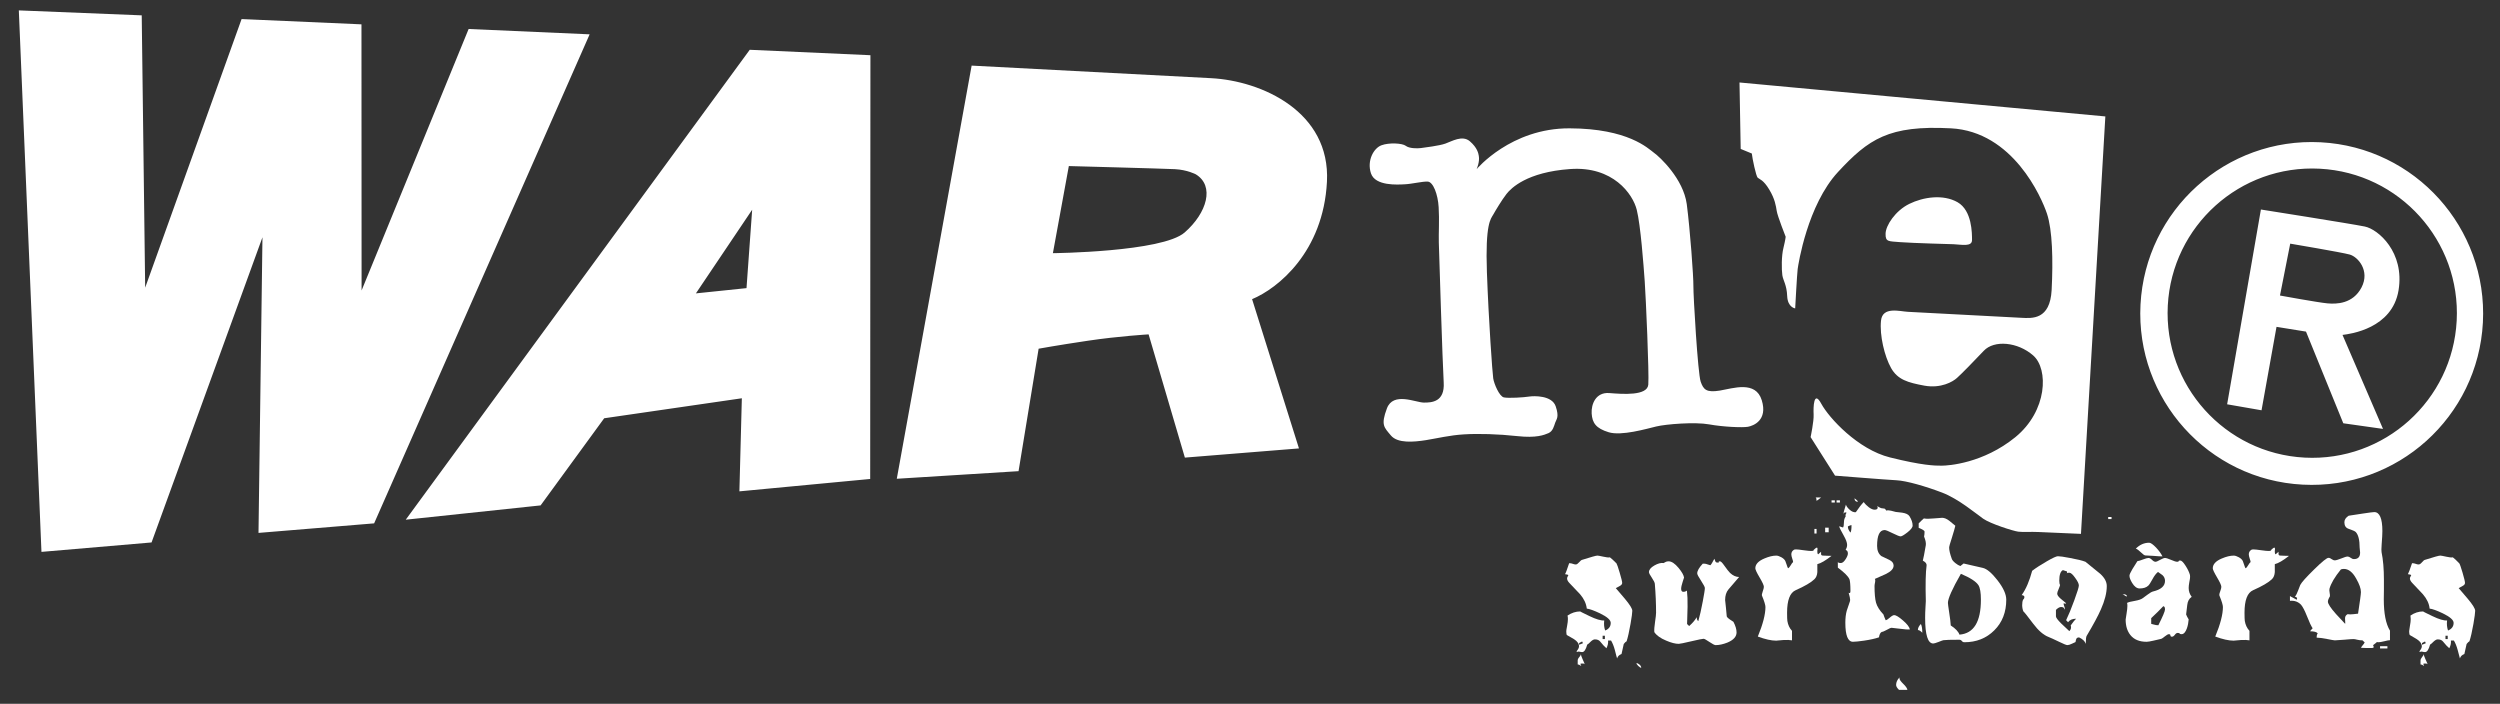
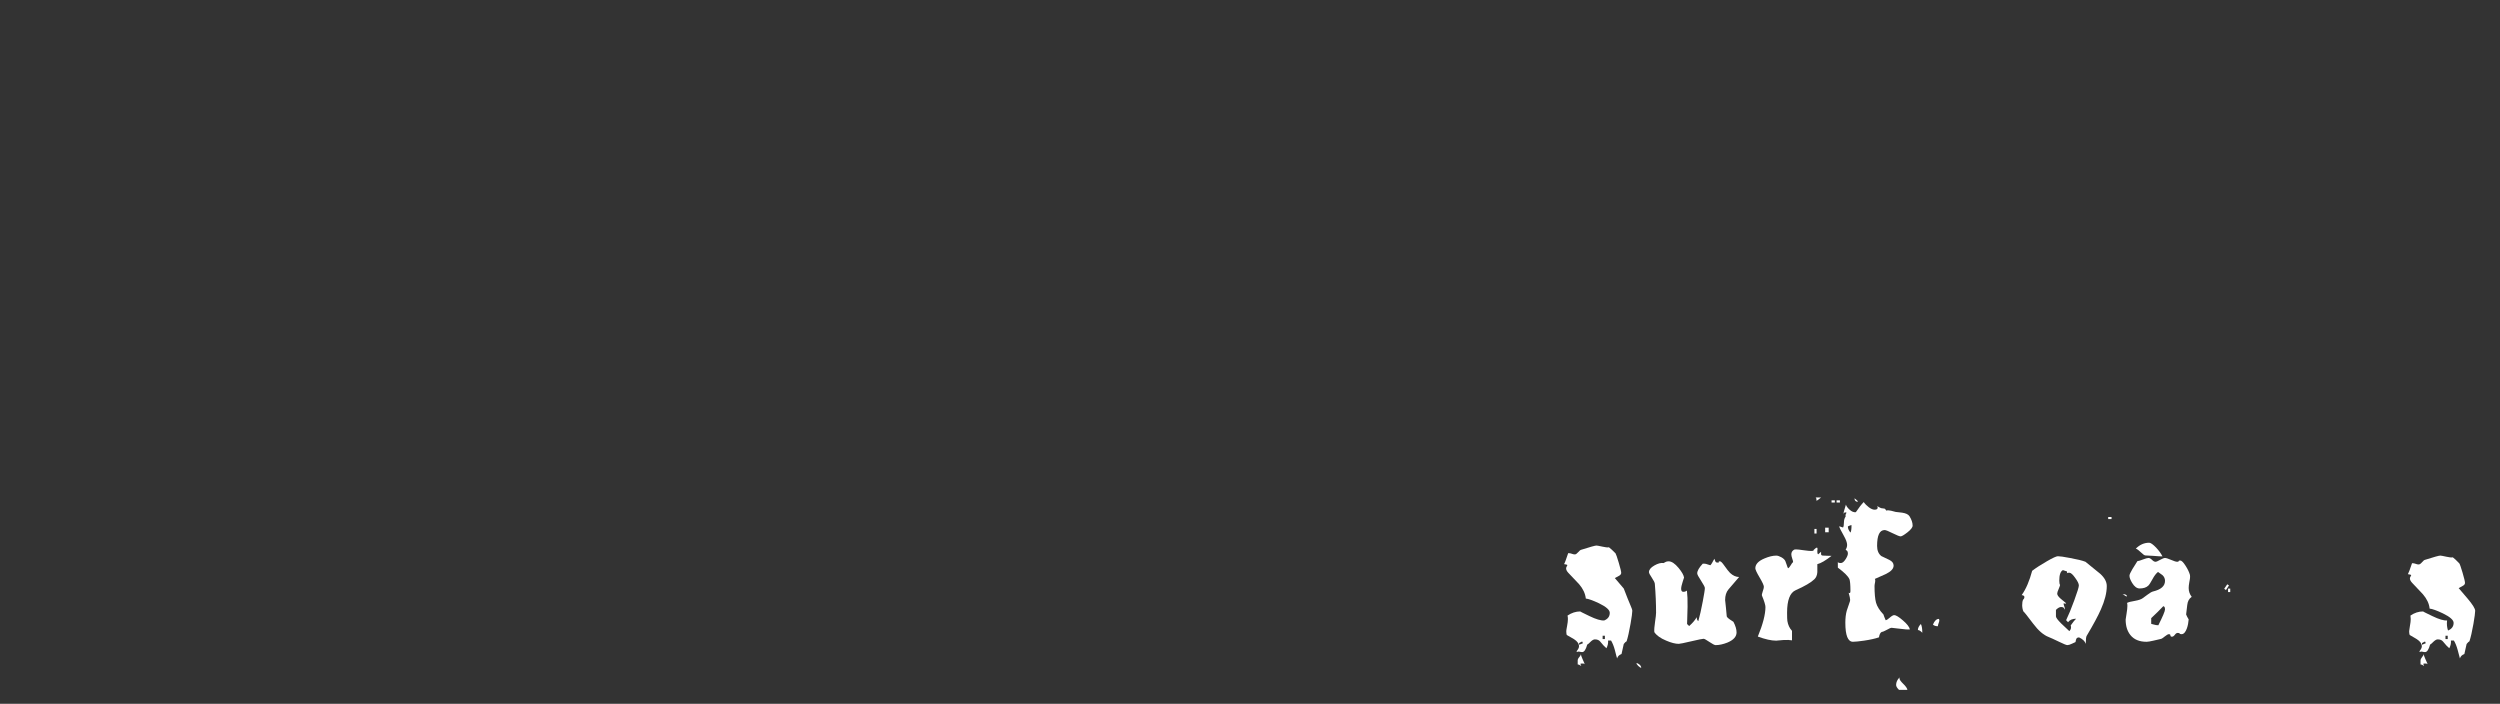
<svg xmlns="http://www.w3.org/2000/svg" version="1.1" id="pyzel" x="0px" y="0px" width="238px" height="67px" viewBox="-12 -2 238 67" enable-background="new -12 -2 238 67" xml:space="preserve">
  <rect x="-12" y="-2" width="238" height="67" fill="#333333" stroke="none" />
  <g>
-     <path fill="#FFFFFF" d="M153.6,5.852l34.829,3.232l-2.321,39.74c0,0-3.283-0.139-4.035-0.176c-0.75-0.037-1.459,0.027-1.936-0.033   c-0.474-0.061-2.66-0.756-3.344-1.24c-0.678-0.475-2.354-1.893-3.915-2.484c-1.563-0.596-3.384-1.121-4.327-1.17   c-0.942-0.049-5.854-0.439-5.854-0.439l-2.328-3.67c0,0,0.324-1.516,0.287-2.164c-0.033-0.65,0-2.367,0.732-1.01   c0.736,1.359,3.491,4.352,6.538,5.109c3.05,0.76,4.267,0.793,4.917,0.785c0.646,0,3.949-0.219,7.015-2.711   c3.062-2.498,3.177-6.48,1.706-7.777c-1.475-1.297-3.723-1.498-4.708-0.449c-0.979,1.041-2.153,2.23-2.551,2.584   c-0.393,0.361-1.526,1.02-3.107,0.734c-1.578-0.293-2.537-0.566-3.168-1.678c-0.626-1.111-1.104-3.123-0.959-4.506   c0.14-1.381,1.776-0.885,2.562-0.844l10.816,0.57c0.996,0.049,2.717,0.213,2.867-2.65c0.146-2.852,0.076-5.711-0.447-7.27   c-0.517-1.549-3.242-7.814-9.146-8.119c-5.914-0.314-7.837,1.023-10.749,4.162c-2.905,3.145-3.776,8.77-3.837,9.244   c-0.062,0.479-0.236,3.738-0.236,3.738s-0.711-0.086-0.761-1.168c-0.042-1.082-0.386-1.479-0.462-1.994   c-0.074-0.518-0.093-1.854,0.111-2.621c0.185-0.756,0.207-1.035,0.207-1.035s-0.781-1.973-0.852-2.459   c-0.08-0.482-0.161-1.127-0.716-2.043c-0.55-0.92-0.923-0.975-1.093-1.119c-0.162-0.143-0.517-1.842-0.562-2.307l-1.06-0.436   L153.6,5.852z M173.98,21.25c0,0-3.968-0.107-5.076-0.197c-1.117-0.096-1.413-0.008-1.397-0.795   c0.005-0.787,0.933-2.199,2.257-2.848c1.32-0.65,3.215-0.945,4.601-0.156c1.378,0.797,1.372,2.955,1.372,3.602   C175.736,21.51,174.764,21.287,173.98,21.25 M128.576,14.104c0,0,3.26-3.91,8.849-3.887c5.582,0.018,7.47,1.914,8.026,2.322   c0.57,0.402,2.805,2.492,3.129,4.895c0.313,2.393,0.646,6.924,0.631,7.812c-0.012,0.889,0.422,8.318,0.693,9.088   c0.265,0.768,0.557,1.053,1.82,0.85c1.267-0.211,3.416-0.977,3.997,0.922c0.584,1.902-0.795,2.428-1.317,2.523   c-0.518,0.094-2.36,0.014-3.703-0.23c-1.34-0.242-4.098-0.025-5.033,0.203c-0.939,0.225-3.308,0.918-4.521,0.547   c-1.212-0.369-1.561-0.887-1.621-1.781c-0.054-0.895,0.399-2.051,1.682-1.949c1.28,0.104,3.612,0.277,3.71-0.799   c0.087-1.074-0.232-8.291-0.34-9.838c-0.112-1.551-0.389-5.322-0.759-6.809c-0.37-1.496-2.263-4.182-6.36-3.879   c-4.094,0.293-5.603,1.812-6.04,2.371c-0.436,0.557-1.044,1.574-1.269,1.975c-0.223,0.398-0.762,0.826-0.596,5.482   c0.169,4.656,0.523,9.572,0.6,10.094c0.076,0.516,0.582,1.725,1.018,1.816c0.447,0.094,1.908,0,2.387-0.078   c0.489-0.076,2.188-0.123,2.544,0.926c0.354,1.039,0.067,1.219-0.045,1.551c-0.119,0.334-0.216,0.811-0.636,1   c-0.42,0.18-1.158,0.484-2.968,0.287c-1.804-0.199-3.731-0.252-5.095-0.166c-1.358,0.082-2.492,0.369-3.635,0.553   c-1.132,0.174-2.668,0.322-3.312-0.451c-0.642-0.773-0.977-0.979-0.377-2.576c0.598-1.6,2.73-0.561,3.505-0.553   s2.01-0.064,1.901-1.908c-0.111-1.838-0.441-12.463-0.465-13.324c-0.026-0.852,0.062-2.152-0.016-3.371   c-0.069-1.217-0.525-2.412-1.037-2.434c-0.514-0.027-1.5,0.225-2.189,0.256c-0.682,0.035-2.814,0.18-3.219-1.043   c-0.4-1.217,0.262-2.402,1.001-2.672c0.728-0.27,1.976-0.201,2.311,0.051c0.323,0.258,1.101,0.264,1.443,0.215   c0.347-0.049,1.745-0.215,2.333-0.426c0.598-0.207,1.605-0.836,2.326-0.221c0.719,0.619,0.812,1.156,0.852,1.383   C128.893,13.398,128.576,14.104,128.576,14.104 M80.5,4.246l22.805,1.197c4.803,0.252,11.37,3.188,11.021,9.863   c-0.346,6.67-4.662,10.15-7.127,11.174l4.463,14.209L100.8,41.564l-3.453-11.732c0,0-2.831,0.166-5.777,0.605   s-4.693,0.76-4.693,0.76l-1.911,11.658l-11.592,0.723L80.5,4.246z M89.753,13.809l-1.518,8.293c0,0,10.412-0.105,12.544-1.971   c2.133-1.863,2.876-4.439,1.055-5.539c0,0-0.808-0.428-1.982-0.488C98.683,14.047,89.753,13.809,89.753,13.809 M26.627,47.475   L59.375,2.74l11.489,0.516l-0.022,40.342l-12.452,1.178l0.233-8.861l-13.105,1.904l-6.053,8.295L26.627,47.475z M54.249,25.93   l4.818-0.5l0.539-7.463L54.249,25.93z M-10.208-1.01l11.7,0.471l0.328,25.924l9.179-25.57l11.413,0.502l0.011,25.336L32.613,0.76   l11.521,0.508L23.617,47.824l-11.008,0.908l0.377-28.143L2.428,49.641l-10.481,0.898L-10.208-1.01z M203.238,17.945   c0,0,8.613,1.359,9.891,1.621c1.266,0.254,3.812,2.439,3.211,6.08c-0.606,3.635-4.59,4.146-5.333,4.238l3.855,8.947l-3.781-0.535   l-3.55-8.727l-2.807-0.453l-1.426,7.943l-3.275-0.57L203.238,17.945z M206.029,21.195l-0.975,4.939c0,0,3.666,0.672,4.518,0.746   c0.854,0.08,2.425,0.059,3.249-1.521c0.819-1.588-0.344-2.916-1.139-3.129C210.888,22.014,206.029,21.195,206.029,21.195    M194.374,27.088c-0.396,7.598,5.44,14.076,13.029,14.477c7.594,0.396,14.073-5.441,14.474-13.035   c0.396-7.594-5.441-14.072-13.032-14.469C201.251,13.66,194.775,19.494,194.374,27.088 M191.776,26.994   c0.474-9.004,8.155-15.918,17.156-15.449c8.994,0.477,15.909,8.156,15.44,17.154c-0.474,9.004-8.152,15.914-17.154,15.439   C198.225,43.672,191.305,35.992,191.776,26.994" />
    <g>
-       <path fill="#FFFFFF" d="M143.395,56.15c0,0.17-0.053,0.586-0.168,1.24c-0.128,0.738-0.254,1.287-0.373,1.66    c-0.069,0.029-0.166,0.117-0.273,0.258c-0.049,0.209-0.119,0.531-0.211,0.953c-0.236,0.09-0.375,0.23-0.42,0.424    c-0.025-0.051-0.094-0.316-0.216-0.801c-0.097-0.367-0.22-0.666-0.363-0.908h-0.283c0.026,0.232-0.024,0.479-0.155,0.738    c-0.161-0.129-0.361-0.346-0.604-0.648c-0.112-0.133-0.278-0.197-0.498-0.197c-0.104,0-0.223,0.061-0.361,0.182    c-0.18,0.184-0.299,0.287-0.367,0.318c-0.13,0.473-0.291,0.711-0.48,0.711c-0.073,0-0.168-0.018-0.289-0.045    c-0.072-0.021-0.142-0.006-0.211,0.045c-0.021-0.021-0.027-0.041-0.027-0.061c0-0.021,0.034-0.08,0.112-0.18    c0.077-0.102,0.114-0.205,0.114-0.303c0-0.252-0.156-0.48-0.469-0.682c-0.236-0.141-0.465-0.275-0.701-0.406    c-0.026-0.092-0.042-0.211-0.042-0.363c0-0.053,0.022-0.211,0.076-0.484c0.052-0.273,0.079-0.494,0.079-0.666    c0-0.121-0.012-0.23-0.036-0.332c0.386-0.262,0.79-0.393,1.212-0.393c-0.029,0,0.268,0.15,0.883,0.445    c0.619,0.299,1.089,0.438,1.398,0.414c-0.04,0.355-0.014,0.67,0.092,0.957c0.355-0.145,0.528-0.387,0.528-0.727    c0-0.275-0.339-0.576-1.024-0.908c-0.579-0.273-0.998-0.424-1.255-0.451c-0.054-0.475-0.263-0.928-0.636-1.363    c-0.348-0.359-0.687-0.723-1.032-1.088c-0.14-0.15-0.209-0.291-0.209-0.42c0-0.062,0.024-0.127,0.063-0.193    c0.037-0.062,0.058-0.104,0.058-0.113c0-0.037-0.105-0.076-0.316-0.102c0.061-0.084,0.188-0.428,0.394-1.045    c0.13,0,0.248,0.02,0.346,0.061c0.101,0.041,0.199,0.061,0.289,0.061c0.092,0,0.188-0.07,0.308-0.205s0.211-0.215,0.28-0.232    c0.86-0.273,1.346-0.408,1.467-0.408c0.059,0,0.252,0.035,0.57,0.105c0.285,0.068,0.494,0.09,0.619,0.061    c0.15,0.111,0.359,0.303,0.625,0.574c0.049,0.072,0.154,0.369,0.307,0.891c0.155,0.523,0.236,0.846,0.236,0.967    c0,0.111-0.069,0.205-0.199,0.279c-0.145,0.076-0.279,0.148-0.409,0.221c0.022,0.031,0.306,0.359,0.851,0.996    C143.152,55.553,143.395,55.941,143.395,56.15z M138.891,61.273c0.01-0.07-0.08-0.107-0.27-0.107    c-0.113,0-0.168,0.018-0.168,0.045c0,0.014,0.014,0.037,0.038,0.076c0.029,0.041,0.038,0.076,0.038,0.107    c-0.144-0.09-0.251-0.139-0.332-0.139v-0.375c0-0.102,0.047-0.209,0.155-0.328c0.097-0.113,0.15-0.213,0.15-0.291    c0,0.09,0.045,0.244,0.15,0.469C138.783,61.012,138.864,61.191,138.891,61.273z M138.698,59.234l-0.077-0.168l-0.289,0.152v0.164    L138.698,59.234z M140.786,58.84v-0.318h-0.216v0.318H140.786z" />
+       <path fill="#FFFFFF" d="M143.395,56.15c0,0.17-0.053,0.586-0.168,1.24c-0.128,0.738-0.254,1.287-0.373,1.66    c-0.069,0.029-0.166,0.117-0.273,0.258c-0.049,0.209-0.119,0.531-0.211,0.953c-0.236,0.09-0.375,0.23-0.42,0.424    c-0.025-0.051-0.094-0.316-0.216-0.801c-0.097-0.367-0.22-0.666-0.363-0.908h-0.283c0.026,0.232-0.024,0.479-0.155,0.738    c-0.161-0.129-0.361-0.346-0.604-0.648c-0.112-0.133-0.278-0.197-0.498-0.197c-0.104,0-0.223,0.061-0.361,0.182    c-0.18,0.184-0.299,0.287-0.367,0.318c-0.13,0.473-0.291,0.711-0.48,0.711c-0.073,0-0.168-0.018-0.289-0.045    c-0.072-0.021-0.142-0.006-0.211,0.045c-0.021-0.021-0.027-0.041-0.027-0.061c0-0.021,0.034-0.08,0.112-0.18    c0.077-0.102,0.114-0.205,0.114-0.303c0-0.252-0.156-0.48-0.469-0.682c-0.236-0.141-0.465-0.275-0.701-0.406    c-0.026-0.092-0.042-0.211-0.042-0.363c0-0.053,0.022-0.211,0.076-0.484c0.052-0.273,0.079-0.494,0.079-0.666    c0-0.121-0.012-0.23-0.036-0.332c0.386-0.262,0.79-0.393,1.212-0.393c-0.029,0,0.268,0.15,0.883,0.445    c0.619,0.299,1.089,0.438,1.398,0.414c0.355-0.145,0.528-0.387,0.528-0.727    c0-0.275-0.339-0.576-1.024-0.908c-0.579-0.273-0.998-0.424-1.255-0.451c-0.054-0.475-0.263-0.928-0.636-1.363    c-0.348-0.359-0.687-0.723-1.032-1.088c-0.14-0.15-0.209-0.291-0.209-0.42c0-0.062,0.024-0.127,0.063-0.193    c0.037-0.062,0.058-0.104,0.058-0.113c0-0.037-0.105-0.076-0.316-0.102c0.061-0.084,0.188-0.428,0.394-1.045    c0.13,0,0.248,0.02,0.346,0.061c0.101,0.041,0.199,0.061,0.289,0.061c0.092,0,0.188-0.07,0.308-0.205s0.211-0.215,0.28-0.232    c0.86-0.273,1.346-0.408,1.467-0.408c0.059,0,0.252,0.035,0.57,0.105c0.285,0.068,0.494,0.09,0.619,0.061    c0.15,0.111,0.359,0.303,0.625,0.574c0.049,0.072,0.154,0.369,0.307,0.891c0.155,0.523,0.236,0.846,0.236,0.967    c0,0.111-0.069,0.205-0.199,0.279c-0.145,0.076-0.279,0.148-0.409,0.221c0.022,0.031,0.306,0.359,0.851,0.996    C143.152,55.553,143.395,55.941,143.395,56.15z M138.891,61.273c0.01-0.07-0.08-0.107-0.27-0.107    c-0.113,0-0.168,0.018-0.168,0.045c0,0.014,0.014,0.037,0.038,0.076c0.029,0.041,0.038,0.076,0.038,0.107    c-0.144-0.09-0.251-0.139-0.332-0.139v-0.375c0-0.102,0.047-0.209,0.155-0.328c0.097-0.113,0.15-0.213,0.15-0.291    c0,0.09,0.045,0.244,0.15,0.469C138.783,61.012,138.864,61.191,138.891,61.273z M138.698,59.234l-0.077-0.168l-0.289,0.152v0.164    L138.698,59.234z M140.786,58.84v-0.318h-0.216v0.318H140.786z" />
      <path fill="#FFFFFF" d="M144.244,61.574c-0.062,0-0.155-0.059-0.279-0.174c-0.113-0.115-0.177-0.203-0.177-0.264    c0.081-0.012,0.177,0.033,0.29,0.129C144.189,61.359,144.244,61.463,144.244,61.574z M153.564,52.93    c-0.34,0.396-0.676,0.787-1.014,1.182c-0.211,0.252-0.318,0.588-0.318,1.014c0,0.086,0.031,0.324,0.076,0.707    c0.043,0.412,0.07,0.697,0.079,0.848c0.05,0.1,0.146,0.197,0.287,0.287c0.225,0.141,0.335,0.217,0.349,0.229    c0.201,0.383,0.298,0.721,0.298,1.01c0,0.402-0.292,0.725-0.873,0.967c-0.411,0.162-0.786,0.242-1.12,0.242    c-0.098,0-0.297-0.102-0.589-0.301c-0.294-0.201-0.478-0.303-0.56-0.303c-0.096,0-0.488,0.078-1.174,0.24    c-0.689,0.162-1.082,0.242-1.184,0.242c-0.322,0-0.718-0.1-1.191-0.303c-0.555-0.23-0.932-0.504-1.137-0.814    c-0.02-0.223,0.005-0.549,0.07-0.975c0.064-0.43,0.096-0.719,0.096-0.869c0-0.855-0.037-1.775-0.119-2.764    c-0.013-0.113-0.105-0.303-0.285-0.57c-0.186-0.266-0.273-0.445-0.273-0.535c0-0.221,0.168-0.43,0.512-0.629    c0.344-0.195,0.636-0.273,0.883-0.232c0.054-0.031,0.123-0.064,0.193-0.105c0.066-0.041,0.164-0.059,0.287-0.059    c0.28,0,0.598,0.209,0.947,0.631c0.316,0.385,0.49,0.693,0.519,0.926c0-0.012-0.05,0.123-0.137,0.408    c-0.09,0.281-0.14,0.496-0.14,0.648c0,0.191,0.07,0.289,0.2,0.289c0.124,0,0.204-0.02,0.251-0.057    c0.045-0.033,0.072-0.051,0.098-0.051c0.049,0.391,0.071,0.906,0.061,1.541c-0.031,1.188-0.048,1.73-0.048,1.629l0.198,0.199    c0.312-0.273,0.555-0.553,0.723-0.846c0,0.18,0.049,0.307,0.15,0.377c0.144-0.504,0.285-1.127,0.424-1.873    c0.131-0.686,0.2-1.111,0.2-1.283c0-0.094-0.124-0.32-0.361-0.691c-0.243-0.363-0.366-0.6-0.366-0.701    c0-0.242,0.178-0.547,0.527-0.924h0.153c0.09,0,0.202,0.027,0.332,0.078c0.13,0.049,0.216,0.074,0.238,0.074    c0.074-0.059,0.2-0.266,0.382-0.619c0.011,0.014,0.038,0.088,0.088,0.229c0.023,0.09,0.096,0.135,0.213,0.135    c0.08,0,0.125-0.01,0.137-0.031c-0.012-0.01-0.016-0.018-0.016-0.029s-0.007-0.02-0.012-0.029    c0.005-0.023,0.055-0.029,0.133-0.029c0.081,0,0.211,0.133,0.393,0.393c0.243,0.342,0.427,0.58,0.557,0.709    C152.976,52.801,153.268,52.93,153.564,52.93z" />
      <path fill="#FFFFFF" d="M161.088,50.771l0.278-0.244c0,0.174,0,0.25,0,0.23c0.007,0.09,0.069,0.135,0.19,0.135    s0.268,0.004,0.445,0.018c0.164,0.006,0.287,0.008,0.361,0.008c-0.566,0.445-1.018,0.709-1.352,0.789c0,0.254,0,0.506,0,0.756    c-0.016,0.293-0.112,0.52-0.281,0.682c-0.322,0.311-0.92,0.66-1.782,1.043c-0.548,0.24-0.817,0.955-0.817,2.145    c0,0.404,0.009,0.668,0.027,0.783c0.062,0.375,0.204,0.686,0.441,0.939v0.906c-0.195-0.039-0.465-0.049-0.814-0.031    c-0.485,0.041-0.712,0.061-0.683,0.061c-0.476,0-1.058-0.133-1.756-0.391c0.485-1.182,0.726-2.117,0.726-2.811    c0-0.182-0.108-0.541-0.328-1.076c-0.031-0.059-0.007-0.193,0.064-0.396c0.074-0.209,0.113-0.357,0.113-0.447    c0-0.145-0.135-0.439-0.409-0.9c-0.27-0.455-0.404-0.748-0.404-0.869c0-0.381,0.29-0.695,0.862-0.934    c0.43-0.184,0.809-0.273,1.132-0.273c0.132,0,0.29,0.051,0.482,0.156c0.188,0.105,0.314,0.225,0.378,0.355    c0.026,0.072,0.069,0.186,0.123,0.34c0.049,0.158,0.092,0.277,0.135,0.355c0.081-0.031,0.164-0.125,0.258-0.287    c0.088-0.16,0.164-0.26,0.223-0.301c0.012-0.041-0.012-0.148-0.076-0.324c-0.059-0.174-0.09-0.316-0.09-0.416    c0-0.191,0.085-0.338,0.258-0.439c0.039-0.02,0.107-0.029,0.2-0.029c0.128,0,0.37,0.027,0.716,0.078    c0.348,0.049,0.58,0.07,0.701,0.07c0.186,0,0.27-0.031,0.258-0.105c0.139-0.137,0.242-0.213,0.301-0.213    c0.043,0,0.061,0.049,0.061,0.139c0,0.021-0.002,0.066-0.018,0.135c0,0.061,0,0.113,0,0.154    C161.012,50.672,161.043,50.742,161.088,50.771z" />
      <path fill="#FFFFFF" d="M160.938,48.791h-0.207v-0.436h0.207V48.791z M161.366,45.359c-0.235,0.203-0.377,0.305-0.444,0.305    c0.016-0.189-0.018-0.291-0.088-0.305H161.366z M162.09,48.672h-0.335v-0.438h0.335V48.672z M162.676,45.844h-0.312v-0.213h0.312    V45.844z M163.16,45.844h-0.316v-0.213h0.316V45.844z M170.082,48.035c0,0.172-0.166,0.387-0.491,0.643    c-0.328,0.256-0.544,0.385-0.655,0.385c-0.104,0-0.355-0.102-0.755-0.299c-0.409-0.207-0.657-0.303-0.759-0.303    c-0.485,0-0.723,0.5-0.723,1.51c0,0.432,0.135,0.756,0.404,0.967c0.033,0.02,0.285,0.141,0.758,0.363    c0.27,0.131,0.411,0.312,0.411,0.543c0,0.303-0.258,0.574-0.772,0.818c-0.348,0.146-0.678,0.301-1.015,0.451    c0.043,0.068,0.052,0.168,0.027,0.289c-0.034,0.168-0.057,0.297-0.057,0.375c0,0.707,0.045,1.236,0.142,1.596    c0.102,0.355,0.332,0.732,0.705,1.123c0.031,0.104,0.097,0.283,0.211,0.547c0.081,0,0.213-0.082,0.391-0.242    c0.18-0.16,0.326-0.242,0.422-0.242c0.166,0,0.44,0.166,0.824,0.498c0.393,0.334,0.617,0.621,0.674,0.863    c-0.188,0.02-0.503,0-0.938-0.061c-0.483-0.061-0.743-0.092-0.802-0.092c-0.088,0-0.238,0.064-0.458,0.193    c-0.22,0.121-0.377,0.189-0.489,0.201c-0.131,0.066-0.216,0.238-0.258,0.512c-0.351,0.121-0.826,0.229-1.42,0.316    c-0.494,0.07-0.848,0.107-1.06,0.107c-0.48,0-0.723-0.604-0.723-1.814c0-0.432,0.042-0.814,0.135-1.146    c0.099-0.295,0.204-0.584,0.298-0.877c0.032-0.09,0.032-0.229-0.011-0.406c-0.042-0.145-0.076-0.283-0.107-0.426    c0.112,0.082,0.171,0.025,0.171-0.166c0-0.584-0.036-0.959-0.093-1.117c-0.132-0.295-0.501-0.658-1.106-1.104v-0.559    c0,0.078,0.096,0.119,0.289,0.119c0.14,0,0.29-0.117,0.44-0.348c0.153-0.232,0.227-0.416,0.227-0.557    c0-0.121-0.024-0.203-0.069-0.246c-0.043-0.037-0.092-0.076-0.144-0.119c0.09-0.141,0.14-0.293,0.14-0.455    c0-0.221-0.113-0.516-0.324-0.889c-0.254-0.445-0.397-0.736-0.436-0.877c0.038,0,0.102,0.02,0.187,0.051    c0.088,0.037,0.148,0.053,0.19,0.053c0.048-0.08,0.079-0.234,0.079-0.467c0-0.229,0.054-0.422,0.164-0.572    c-0.029-0.141,0-0.258,0.09-0.35c-0.027-0.027-0.063-0.045-0.09-0.045c-0.142,0-0.212,0.078-0.212,0.227    c-0.011-0.133,0.07-0.453,0.238-0.969c0.036,0.143,0.15,0.305,0.351,0.486c0.202,0.182,0.397,0.262,0.591,0.24    c0.285-0.422,0.534-0.746,0.754-0.967c0.124,0.184,0.29,0.346,0.49,0.5c0.203,0.15,0.388,0.227,0.538,0.227    c0.204,0,0.299-0.066,0.299-0.195c0-0.055-0.019-0.1-0.056-0.141c0.026,0,0.099,0.037,0.211,0.109    c0.107,0.07,0.225,0.105,0.344,0.105c0.109,0,0.184,0.023,0.222,0.068s0.069,0.092,0.097,0.141    c0.038-0.02,0.104-0.027,0.184-0.027c0.121,0,0.355,0.049,0.71,0.152c0.211,0.018,0.42,0.043,0.62,0.072    c0.354,0.053,0.581,0.164,0.693,0.332C169.983,47.465,170.082,47.762,170.082,48.035z M164.265,47.99    c-0.069,0-0.168,0.035-0.301,0.104c-0.029,0-0.045,0.023-0.045,0.062c0,0.154,0.077,0.334,0.243,0.545    C164.231,48.611,164.265,48.373,164.265,47.99z M164.869,45.77c-0.211,0-0.319-0.111-0.319-0.334    C164.762,45.588,164.869,45.697,164.869,45.77z M169.586,63.676h-0.801c-0.185-0.184-0.274-0.336-0.274-0.467    c0-0.262,0.112-0.508,0.332-0.727c-0.011,0.029-0.016,0.062-0.016,0.09c0,0.121,0.124,0.297,0.362,0.529    C169.432,63.336,169.563,63.525,169.586,63.676z M171.003,58.238c-0.169-0.176-0.308-0.258-0.42-0.258    c0-0.191,0.093-0.383,0.285-0.578C170.961,57.588,171.003,57.865,171.003,58.238z M172.588,56.922    c0.025,0.051,0.036,0.1,0.036,0.148c0,0.062-0.026,0.152-0.074,0.275c-0.042,0.117-0.065,0.211-0.065,0.273    c-0.211,0-0.367-0.055-0.469-0.156C172.166,57.094,172.361,56.914,172.588,56.922z" />
-       <path fill="#FFFFFF" d="M178.996,55.09c0,1.191-0.382,2.166-1.141,2.92c-0.757,0.758-1.713,1.131-2.845,1.131    c-0.108,0-0.18-0.039-0.242-0.117c-0.062-0.08-0.142-0.121-0.247-0.121c-0.799,0-1.305,0.014-1.509,0.043    c-0.059,0.012-0.216,0.066-0.465,0.168c-0.256,0.1-0.425,0.148-0.501,0.148c-0.516,0-0.774-0.812-0.774-2.447    c0-0.312,0.011-0.664,0.036-1.059l0.029-0.531c-0.043-1.621-0.016-2.752,0.074-3.395c0.021-0.172-0.102-0.322-0.359-0.455    c0.054-0.201,0.154-0.693,0.285-1.48c0.026-0.213-0.027-0.482-0.166-0.816c0.026-0.121,0.047-0.281,0.047-0.482    c-0.022-0.094-0.209-0.205-0.56-0.35v-0.422c0.209-0.211,0.37-0.367,0.494-0.471c0.204,0.045,0.523,0.045,0.954,0    c0.535-0.035,0.793-0.059,0.786-0.059c0.2,0,0.425,0.09,0.667,0.273c0.195,0.162,0.395,0.322,0.588,0.482    c-0.038,0.191-0.154,0.58-0.334,1.164c-0.171,0.512-0.254,0.822-0.254,0.918c0,0.254,0.083,0.611,0.254,1.076    c0.042,0.121,0.161,0.258,0.35,0.408c0.162,0.131,0.312,0.217,0.465,0.271l0.306-0.242c0.007,0,0.624,0.141,1.841,0.422    c0.385,0.094,0.842,0.482,1.377,1.166C178.72,53.959,178.996,54.578,178.996,55.09z M176.582,55.09    c0-0.662-0.076-1.121-0.23-1.373c-0.227-0.352-0.786-0.715-1.676-1.09c-0.828,1.443-1.234,2.365-1.234,2.768    c0,0.082,0.038,0.383,0.119,0.908c0.088,0.555,0.137,0.965,0.15,1.24c0.453,0.291,0.728,0.586,0.83,0.875    C175.904,58.307,176.582,57.201,176.582,55.09z" />
      <path fill="#FFFFFF" d="M188.565,53.793c0,0.645-0.187,1.385-0.56,2.223c-0.262,0.602-0.716,1.443-1.357,2.523    c-0.055,0.08-0.079,0.33-0.079,0.754c-0.085-0.242-0.287-0.443-0.62-0.604c-0.069-0.012-0.139,0-0.195,0.029    c-0.058,0.031-0.101,0.098-0.123,0.197c-0.031,0.131-0.043,0.203-0.043,0.209c-0.043,0.012-0.154,0.061-0.334,0.154    c-0.182,0.09-0.332,0.135-0.44,0.135c-0.097,0-0.351-0.102-0.755-0.301c-0.554-0.264-0.893-0.42-1.023-0.467    c-0.5-0.193-0.98-0.613-1.466-1.256c-0.555-0.738-0.866-1.129-0.94-1.18c-0.07-0.148-0.113-0.348-0.119-0.59    c0-0.24,0.031-0.422,0.092-0.539c0.081-0.066,0.119-0.145,0.119-0.248c0-0.098-0.083-0.156-0.258-0.18    c0.417-0.584,0.742-1.355,0.998-2.312c0.373-0.283,0.838-0.584,1.396-0.904c0.56-0.326,0.91-0.484,1.051-0.484    c0.183,0,0.566,0.053,1.148,0.166c0.673,0.121,1.167,0.242,1.479,0.363c0.465,0.385,0.935,0.766,1.408,1.145    C188.356,53.002,188.565,53.389,188.565,53.793z M185.907,53.734c0-0.164-0.119-0.406-0.354-0.727    c-0.227-0.322-0.411-0.484-0.553-0.484c-0.193,0-0.27,0.043-0.229,0.119v-0.059c0.031-0.07,0.02-0.141-0.029-0.213    c-0.036,0.012-0.09-0.002-0.176-0.035c-0.088-0.033-0.146-0.055-0.188-0.055c-0.222,0.121-0.335,0.457-0.335,1    c0,0.219,0.032,0.354,0.079,0.408c-0.014,0.072-0.059,0.201-0.144,0.4c-0.088,0.193-0.131,0.338-0.131,0.428    c0,0.133,0.115,0.295,0.335,0.486c0.169,0.139,0.339,0.279,0.512,0.422c0,0.051-0.081,0.053-0.242,0.014    c0,0.072,0.022,0.162,0.061,0.271c0.043,0.111,0.059,0.184,0.059,0.213c0,0.051-0.011,0.086-0.043,0.105    c0-0.16-0.103-0.24-0.314-0.24c-0.139,0-0.306,0.088-0.489,0.273v0.617c0,0.121,0.168,0.346,0.501,0.678    c0.261,0.244,0.519,0.486,0.774,0.729c0.162-0.162,0.202-0.346,0.131-0.543c0.232-0.336,0.408-0.543,0.516-0.639    c-0.35,0-0.608,0.111-0.77,0.332l-0.183-0.193c0.228-0.475,0.494-1.102,0.777-1.889C185.757,54.367,185.907,53.896,185.907,53.734    z" />
      <path fill="#FFFFFF" d="M189.02,47.416H188.7v-0.197h0.319V47.416z M190.482,54.773c-0.04,0.021-0.111-0.008-0.22-0.09    c-0.105-0.078-0.171-0.121-0.204-0.121C190.344,54.562,190.482,54.637,190.482,54.773z M196.65,54.818    c-0.242,0.164-0.386,0.42-0.424,0.775c-0.039,0.301-0.072,0.604-0.107,0.902c0.049,0.133,0.13,0.289,0.242,0.471    c-0.022,0.301-0.076,0.584-0.166,0.846c-0.131,0.371-0.304,0.561-0.512,0.561c-0.108,0-0.162-0.021-0.18-0.062    c-0.025-0.041-0.086-0.059-0.188-0.059c-0.092,0-0.18,0.059-0.271,0.18c-0.09,0.121-0.177,0.182-0.27,0.182    c-0.105,0-0.15-0.041-0.15-0.119c0-0.08-0.051-0.121-0.15-0.121c-0.08,0-0.211,0.072-0.386,0.215    c-0.18,0.148-0.304,0.229-0.372,0.236c-0.07,0.012-0.307,0.064-0.713,0.166c-0.307,0.07-0.522,0.107-0.646,0.107    c-0.687,0-1.199-0.213-1.54-0.637c-0.301-0.371-0.456-0.863-0.456-1.48c0-0.049,0.027-0.234,0.086-0.561    c0.054-0.32,0.08-0.566,0.08-0.738c0-0.111-0.006-0.205-0.031-0.287c0.133-0.07,0.382-0.135,0.755-0.195    c0.343-0.061,0.591-0.145,0.731-0.25c0.15-0.105,0.301-0.219,0.463-0.34c0.225-0.172,0.397-0.27,0.527-0.303    c0.76-0.182,1.137-0.518,1.137-1.012c0-0.211-0.081-0.393-0.242-0.543c-0.145-0.104-0.281-0.201-0.425-0.303    c-0.188,0.148-0.366,0.383-0.53,0.695c-0.17,0.311-0.296,0.514-0.391,0.604c-0.19,0.184-0.465,0.273-0.83,0.273    c-0.264,0-0.496-0.176-0.705-0.516c-0.174-0.281-0.261-0.512-0.261-0.697c0-0.109,0.095-0.318,0.282-0.633    c0.155-0.252,0.306-0.502,0.473-0.754c0.109-0.012,0.296-0.064,0.557-0.168c0.235-0.088,0.401-0.135,0.5-0.135    c0.097,0,0.213,0.061,0.335,0.182c0.121,0.121,0.229,0.182,0.332,0.182c0.081,0,0.223-0.061,0.436-0.182    c0.216-0.121,0.368-0.182,0.47-0.182c0.101,0,0.291,0.061,0.576,0.182c0.279,0.121,0.47,0.182,0.575,0.182    c0.095,0,0.148-0.02,0.148-0.061s0.052-0.061,0.147-0.061c0.127,0,0.293,0.164,0.504,0.492c0.213,0.328,0.35,0.619,0.424,0.885    c0.007,0.049,0.012,0.109,0.012,0.18c0,0.09-0.019,0.252-0.07,0.488c-0.045,0.238-0.064,0.428-0.064,0.57    C196.361,54.287,196.457,54.57,196.65,54.818z M193.867,50.969c-0.174,0-0.459-0.016-0.874-0.051    c-0.417-0.025-0.662-0.041-0.752-0.041c-0.085,0-0.228-0.098-0.427-0.295c-0.204-0.197-0.361-0.314-0.485-0.355    c0.378-0.371,0.793-0.559,1.271-0.559c0.143,0,0.362,0.154,0.663,0.465C193.539,50.43,193.736,50.707,193.867,50.969z     M194.109,56.016c0-0.193-0.055-0.291-0.166-0.305c-0.319,0.346-0.705,0.723-1.148,1.135v0.545c0.023,0,0.104,0.021,0.248,0.066    c0.146,0.045,0.291,0.068,0.431,0.068C193.898,56.68,194.109,56.178,194.109,56.016z M200.2,53.734l-0.289,0.438l-0.167-0.121    l0.29-0.426L200.2,53.734z M200.319,54.367h-0.208v-0.334h0.208V54.367z" />
-       <path fill="#FFFFFF" d="M204.64,50.771l0.276-0.244c0,0.174,0,0.25,0,0.23c0.009,0.09,0.069,0.135,0.192,0.135    c0.119,0,0.268,0.004,0.436,0.018c0.173,0.006,0.292,0.008,0.37,0.008c-0.565,0.445-1.017,0.709-1.352,0.789    c0,0.254,0,0.506,0,0.756c-0.02,0.293-0.111,0.52-0.28,0.682c-0.327,0.311-0.921,0.66-1.787,1.043    c-0.548,0.24-0.817,0.955-0.817,2.145c0,0.404,0.012,0.668,0.027,0.783c0.064,0.375,0.209,0.686,0.444,0.939v0.906    c-0.193-0.039-0.462-0.049-0.813-0.031c-0.488,0.041-0.716,0.061-0.682,0.061c-0.477,0-1.058-0.133-1.761-0.391    c0.489-1.182,0.729-2.117,0.729-2.811c0-0.182-0.107-0.541-0.327-1.076c-0.032-0.059-0.017-0.193,0.061-0.396    c0.078-0.209,0.116-0.357,0.116-0.447c0-0.145-0.135-0.439-0.408-0.9c-0.27-0.455-0.408-0.748-0.408-0.869    c0-0.381,0.291-0.695,0.861-0.934c0.432-0.184,0.812-0.273,1.137-0.273c0.13,0,0.289,0.051,0.48,0.156    c0.19,0.105,0.316,0.225,0.379,0.355c0.027,0.072,0.067,0.186,0.121,0.34c0.053,0.158,0.095,0.277,0.135,0.355    c0.084-0.031,0.166-0.125,0.256-0.287c0.093-0.16,0.169-0.26,0.228-0.301c0.011-0.041-0.012-0.148-0.077-0.324    c-0.058-0.174-0.09-0.316-0.09-0.416c0-0.191,0.086-0.338,0.254-0.439c0.043-0.02,0.108-0.029,0.2-0.029    c0.132,0,0.375,0.027,0.721,0.078c0.346,0.049,0.577,0.07,0.7,0.07c0.178,0,0.27-0.031,0.254-0.105    c0.14-0.137,0.242-0.213,0.306-0.213c0.038,0,0.061,0.049,0.061,0.139c0,0.021-0.003,0.066-0.019,0.135c0,0.061,0,0.113,0,0.154    C204.562,50.672,204.59,50.742,204.64,50.771z" />
-       <path fill="#FFFFFF" d="M215.524,58.945c-0.092,0-0.27,0.031-0.532,0.1c-0.26,0.064-0.447,0.096-0.557,0.096    c-0.059,0-0.112-0.004-0.155-0.016c-0.058,0.061-0.182,0.16-0.361,0.289c0.043,0.109,0.061,0.172,0.061,0.18    c0,0.059-0.065,0.096-0.19,0.096c-0.095,0-0.256,0-0.49,0c-0.22-0.014-0.396-0.018-0.527-0.018c0-0.041,0.05-0.115,0.142-0.225    c0.097-0.113,0.166-0.207,0.204-0.289l-0.211-0.197c-0.17,0-0.339-0.018-0.494-0.059c-0.161-0.045-0.291-0.062-0.379-0.062    c-0.102,0-0.397,0.018-0.878,0.062c-0.483,0.041-0.774,0.059-0.878,0.059c-0.067,0-0.321-0.043-0.748-0.129    c-0.426-0.084-0.759-0.127-0.985-0.127c0-0.201,0.034-0.336,0.104-0.408c-0.112-0.133-0.347-0.197-0.717-0.197    c0-0.039,0.079-0.135,0.231-0.287c-0.139-0.203-0.323-0.59-0.545-1.164c-0.203-0.512-0.387-0.871-0.555-1.072    c-0.279-0.293-0.629-0.418-1.061-0.377v-0.455c-0.011,0,0.2,0.117,0.636,0.346c0.031-0.025,0.042-0.059,0.042-0.086    c0-0.125-0.068-0.186-0.211-0.186c0.11-0.137,0.211-0.334,0.304-0.586c0.124-0.334,0.192-0.516,0.211-0.543    c0.121-0.242,0.56-0.734,1.317-1.475c0.755-0.744,1.209-1.109,1.37-1.109c0.095,0,0.193,0.037,0.296,0.121    c0.108,0.078,0.209,0.119,0.311,0.119c0.104,0,0.308-0.062,0.608-0.18c0.299-0.125,0.501-0.184,0.604-0.184    c0.087,0,0.184,0.039,0.296,0.123c0.099,0.078,0.204,0.121,0.308,0.121c0.393,0,0.588-0.209,0.588-0.619    c0-0.074-0.006-0.162-0.026-0.275c-0.012-0.109-0.019-0.176-0.019-0.199c0-0.732-0.128-1.23-0.377-1.49    c-0.074-0.072-0.305-0.176-0.693-0.307c-0.254-0.09-0.382-0.295-0.382-0.619c0-0.242,0.139-0.443,0.408-0.619    c0.183-0.02,0.636-0.09,1.379-0.211c0.593-0.088,0.942-0.135,1.056-0.135c0.512,0,0.774,0.602,0.774,1.814    c0,0.279-0.024,0.691-0.067,1.236c-0.029,0.424-0.034,0.676-0.012,0.758c0.15,0.723,0.225,1.602,0.225,2.631    c0,0.219,0,0.533,0,0.949c-0.009,0.416-0.012,0.717-0.012,0.908c0,1.348,0.191,2.346,0.589,2.992V58.945z M212.761,54.367    c0-0.334-0.15-0.754-0.444-1.27c-0.342-0.625-0.734-0.936-1.177-0.936c-0.09,0-0.188,0.014-0.285,0.045    c-0.598,0.734-0.954,1.35-1.089,1.844c-0.021,0.08-0.016,0.205,0.014,0.371c0.026,0.164,0.042,0.283,0.026,0.352    c-0.13,0.213-0.19,0.381-0.19,0.502c0,0.211,0.258,0.602,0.77,1.178c0.292,0.312,0.584,0.623,0.873,0.938    c0.012-0.068,0.012-0.162,0-0.275c-0.011-0.137-0.011-0.225-0.011-0.256c0-0.17,0.076-0.301,0.243-0.391    c0.146,0.027,0.334,0.027,0.555,0c0.253-0.031,0.398-0.049,0.441-0.049C212.664,55.244,212.761,54.559,212.761,54.367z     M215.282,59.732h-0.7v-0.215h0.7V59.732z" />
      <path fill="#FFFFFF" d="M223.637,56.15c0,0.17-0.054,0.586-0.166,1.24c-0.131,0.738-0.256,1.287-0.38,1.66    c-0.065,0.029-0.161,0.117-0.27,0.258c-0.052,0.209-0.123,0.531-0.213,0.953c-0.231,0.09-0.373,0.23-0.423,0.424    c-0.023-0.051-0.09-0.316-0.213-0.801c-0.099-0.367-0.218-0.666-0.365-0.908h-0.281c0.027,0.232-0.022,0.479-0.152,0.738    c-0.162-0.129-0.364-0.346-0.606-0.648c-0.11-0.133-0.28-0.197-0.501-0.197c-0.094,0-0.218,0.061-0.357,0.182    c-0.184,0.184-0.303,0.287-0.365,0.318c-0.131,0.473-0.292,0.711-0.48,0.711c-0.074,0-0.166-0.018-0.29-0.045    c-0.071-0.021-0.139-0.006-0.211,0.045c-0.021-0.021-0.031-0.041-0.031-0.061c0-0.021,0.038-0.08,0.114-0.18    c0.074-0.102,0.112-0.205,0.112-0.303c0-0.252-0.157-0.48-0.47-0.682c-0.23-0.141-0.462-0.275-0.688-0.406    c-0.034-0.092-0.05-0.211-0.05-0.363c0-0.053,0.027-0.211,0.072-0.484c0.052-0.273,0.078-0.494,0.078-0.666    c0-0.121-0.009-0.23-0.026-0.332c0.379-0.262,0.783-0.393,1.208-0.393c-0.031,0,0.262,0.15,0.882,0.445    c0.62,0.299,1.085,0.438,1.396,0.414c-0.042,0.355-0.007,0.67,0.09,0.957c0.351-0.145,0.534-0.387,0.534-0.727    c0-0.275-0.346-0.576-1.03-0.908c-0.575-0.273-0.995-0.424-1.255-0.451c-0.047-0.475-0.263-0.928-0.636-1.363    c-0.339-0.359-0.687-0.723-1.026-1.088c-0.141-0.15-0.215-0.291-0.215-0.42c0-0.062,0.024-0.127,0.067-0.193    c0.04-0.062,0.056-0.104,0.056-0.113c0-0.037-0.104-0.076-0.314-0.102c0.057-0.084,0.189-0.428,0.394-1.045    c0.126,0,0.245,0.02,0.346,0.061c0.099,0.041,0.192,0.061,0.287,0.061c0.09,0,0.193-0.07,0.31-0.205    c0.115-0.135,0.207-0.215,0.276-0.232c0.86-0.273,1.347-0.408,1.466-0.408c0.063,0,0.256,0.035,0.575,0.105    c0.285,0.068,0.494,0.09,0.624,0.061c0.152,0.111,0.355,0.303,0.615,0.574c0.055,0.072,0.155,0.369,0.312,0.891    c0.154,0.523,0.23,0.846,0.23,0.967c0,0.111-0.061,0.205-0.203,0.279c-0.135,0.076-0.266,0.148-0.398,0.221    c0.016,0.031,0.301,0.359,0.85,0.996C223.395,55.553,223.637,55.941,223.637,56.15z M219.133,61.273    c0.006-0.07-0.081-0.107-0.27-0.107c-0.112,0-0.166,0.018-0.166,0.045c0,0.014,0.011,0.037,0.033,0.076    c0.025,0.041,0.041,0.076,0.041,0.107c-0.145-0.09-0.252-0.139-0.337-0.139v-0.375c0-0.102,0.054-0.209,0.15-0.328    c0.105-0.113,0.155-0.213,0.155-0.291c0,0.09,0.049,0.244,0.152,0.469C219.025,61.012,219.105,61.191,219.133,61.273z     M218.936,59.234l-0.072-0.168l-0.29,0.152v0.164L218.936,59.234z M221.023,58.84v-0.318h-0.214v0.318H221.023z" />
    </g>
  </g>
</svg>